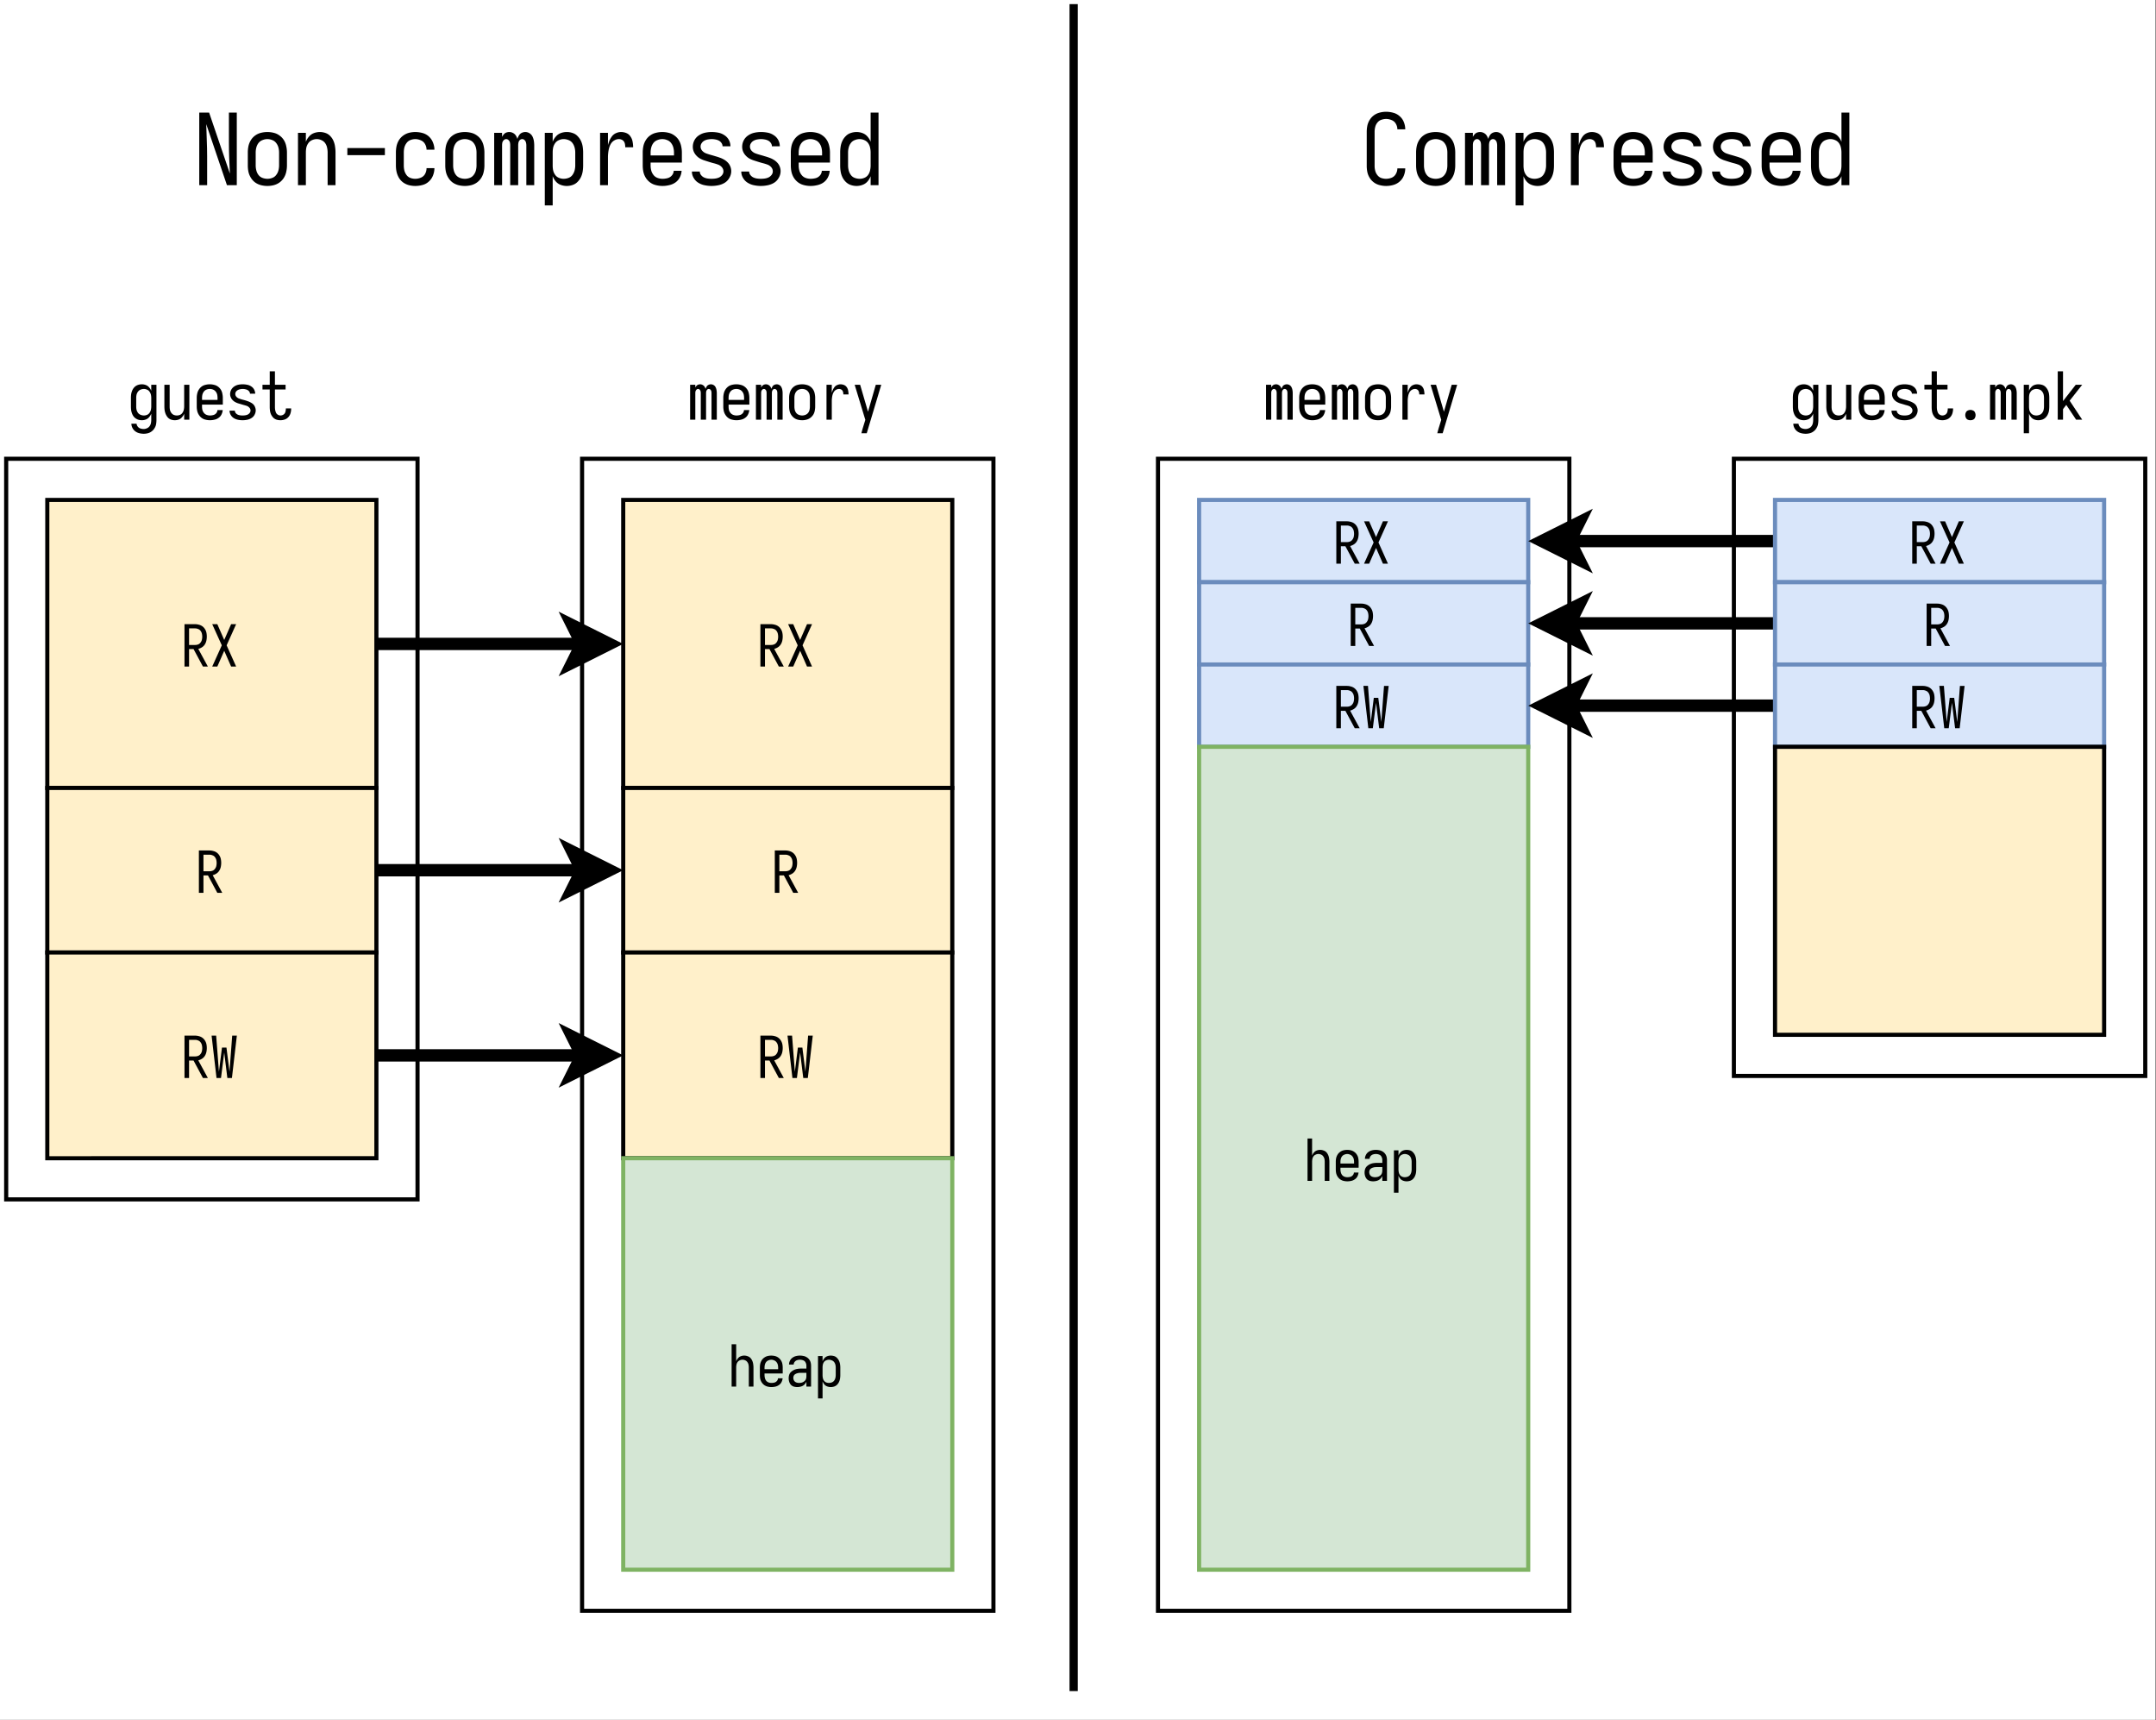
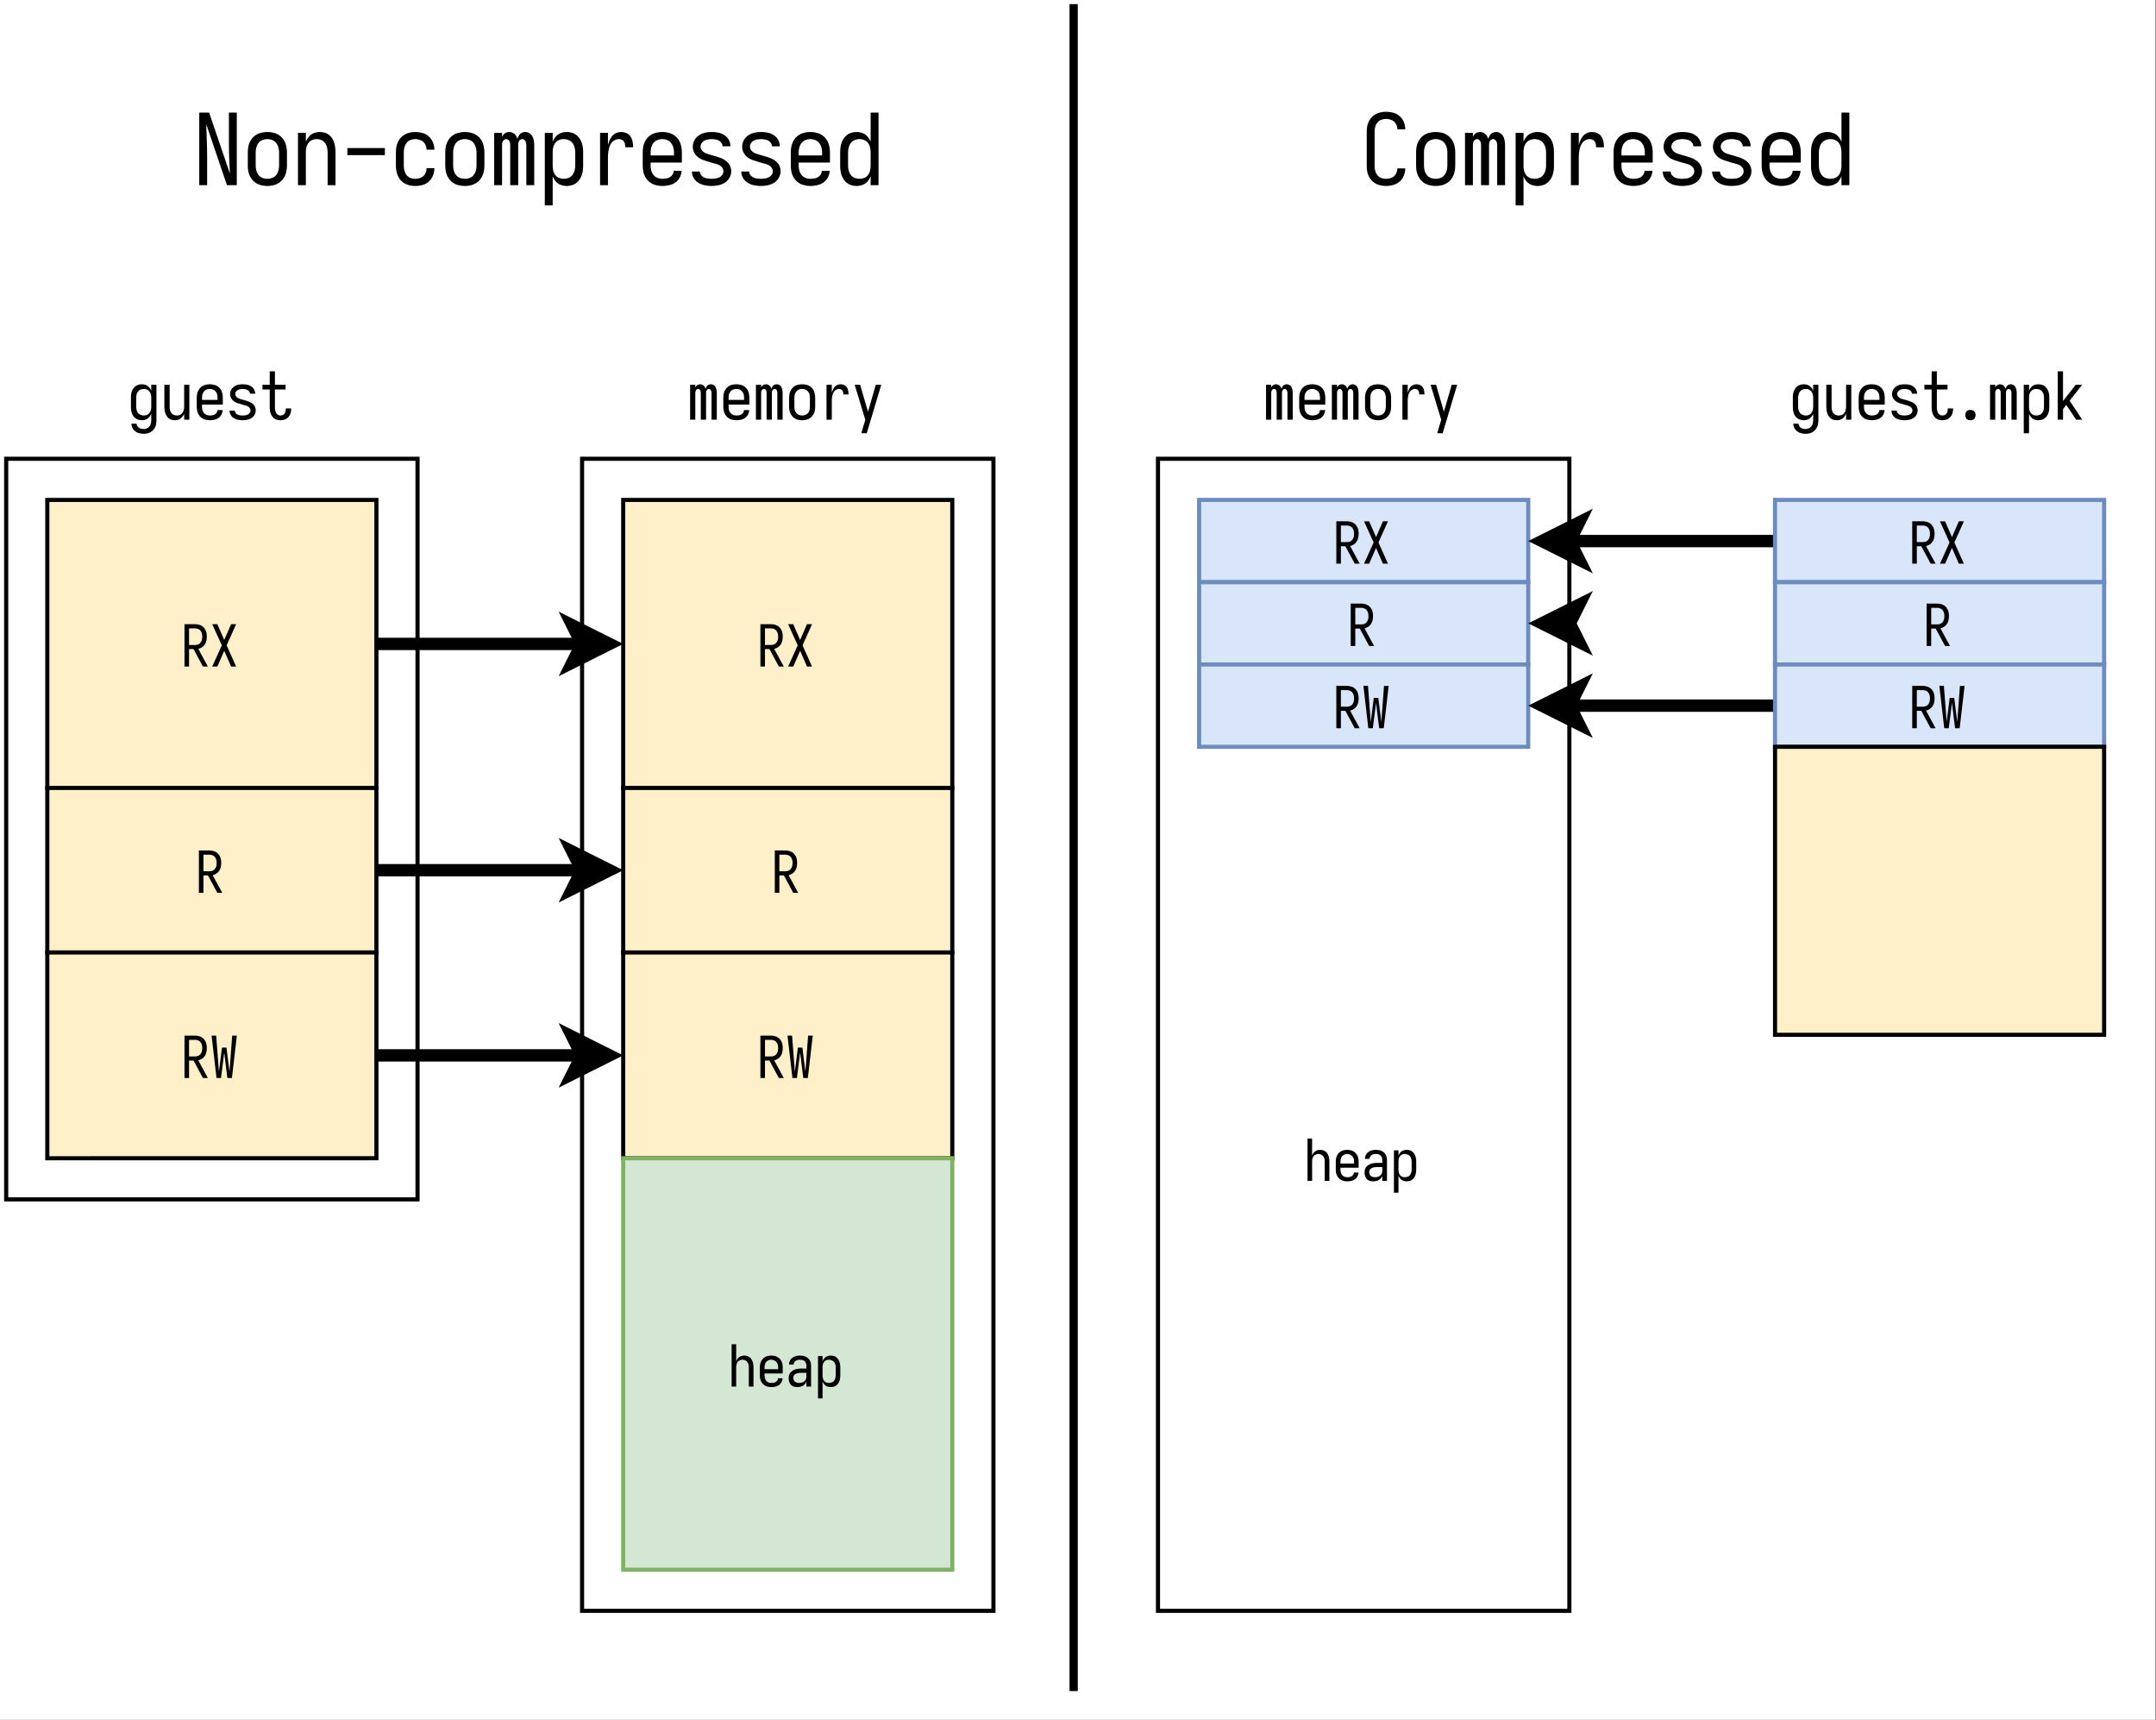
<svg xmlns="http://www.w3.org/2000/svg" xmlns:xlink="http://www.w3.org/1999/xlink" width="501.44" height="400" viewBox="0 0 376.08 300" version="1.2">
  <rect x="0" y="0" width="376.08" height="300" fill="#333333" stroke="none" />
  <defs>
    <symbol overflow="visible" id="b">
      <path d="M2.828 2.453c.25 0 .492-.031.735-.094a1.79 1.79 0 00.656-.328c.207-.156.375-.344.5-.562.133-.211.222-.438.265-.688.04-.242.063-.48.063-.719v-6.156H4.14v1.047a1.908 1.908 0 00-.375-.594 1.37 1.37 0 00-.579-.406 1.949 1.949 0 00-.687-.125c-.23 0-.453.04-.672.11a1.638 1.638 0 00-.594.359 1.893 1.893 0 00-.39.562C.75-4.93.68-4.71.64-4.484c-.032.23-.047.46-.047.687v1.5c0 .23.015.461.047.688.039.23.109.453.203.671.094.211.222.399.39.563.176.156.375.277.594.36.219.07.442.109.672.109.238 0 .469-.043.688-.125.226-.082.421-.219.578-.406.164-.188.289-.391.375-.61v1.11c0 .187-.024.374-.063.562a1.282 1.282 0 01-.25.531 1.02 1.02 0 01-.453.344c-.18.082-.36.125-.547.125-.2 0-.39-.031-.578-.094a.902.902 0 01-.453-.312.977.977 0 01-.219-.516H.672a1.72 1.72 0 00.687 1.328c.207.156.442.266.704.328.257.063.515.094.765.094zM2.86-.734c-.187 0-.375-.036-.562-.11a1.08 1.08 0 01-.469-.344 1.653 1.653 0 01-.25-.53 2.698 2.698 0 01-.062-.579v-1.5c0-.195.02-.39.062-.578.05-.188.133-.36.25-.516.125-.164.281-.285.469-.359.187-.07.375-.11.562-.11.188 0 .368.044.547.126a.902.902 0 01.438.359c.113.156.191.328.234.516.04.187.063.375.063.562v1.5c0 .188-.024.375-.063.563a1.537 1.537 0 01-.234.53.997.997 0 01-.438.36c-.18.074-.36.11-.547.11zm0 0" />
    </symbol>
    <symbol overflow="visible" id="c">
      <path d="M2.516.094c.238 0 .468-.043.687-.125.219-.082.406-.219.563-.406.164-.188.289-.391.375-.61V0h.906v-6.094H4.14v3.797c0 .188-.024.375-.063.563a1.537 1.537 0 01-.234.53 1.022 1.022 0 01-.422.36c-.18.074-.36.11-.547.11-.2 0-.387-.036-.563-.11a1.13 1.13 0 01-.421-.36 1.403 1.403 0 01-.235-.53 3.416 3.416 0 01-.047-.563v-3.797H.688v3.797c0 .219.015.445.046.672.04.23.102.45.188.656.094.211.21.403.36.578.155.168.343.293.562.375.218.07.441.11.672.11zm0 0" />
    </symbol>
    <symbol overflow="visible" id="d">
      <path d="M2.89.094c.258 0 .52-.032.782-.094.258-.05.5-.156.719-.313a1.51 1.51 0 00.515-.593c.125-.25.196-.504.219-.766h-.922a.896.896 0 01-.219.547.984.984 0 01-.5.313c-.199.054-.398.078-.593.078-.2 0-.391-.036-.579-.11a1.08 1.08 0 01-.468-.344 1.412 1.412 0 01-.266-.515 2.762 2.762 0 01-.062-.594v-.328H5.14v-1.172c0-.25-.028-.492-.079-.734a1.913 1.913 0 00-.781-1.25 1.77 1.77 0 00-.672-.297 2.912 2.912 0 00-.734-.094c-.262 0-.516.031-.766.094-.242.055-.46.152-.656.297-.2.148-.367.328-.5.547-.137.218-.23.453-.281.703a3.303 3.303 0 00-.078.734v1.5c0 .25.023.5.078.75.05.242.144.469.281.688.133.218.305.406.516.562.207.149.43.246.672.297.25.063.5.094.75.094zM1.517-3.453v-.344c0-.195.02-.39.062-.578.05-.188.133-.36.25-.516.125-.164.281-.285.469-.359a1.534 1.534 0 011.14 0c.188.074.344.195.47.36.124.156.206.327.25.515.038.188.062.383.062.578v.344zm0 0" />
    </symbol>
    <symbol overflow="visible" id="e">
      <path d="M2.844.094c.27 0 .535-.028.797-.078.27-.051.52-.149.75-.297a1.44 1.44 0 00.546-.578c.133-.25.204-.504.204-.766 0-.188-.04-.367-.11-.547a1.366 1.366 0 00-.281-.469 1.647 1.647 0 00-.438-.328 2.785 2.785 0 00-.5-.234 9.966 9.966 0 00-.515-.172c-.18-.05-.356-.098-.531-.14-.18-.051-.356-.11-.532-.172A1.103 1.103 0 011.766-4a.72.72 0 01-.063-.89.93.93 0 01.328-.282c.133-.07.27-.117.406-.14.145-.032.29-.047.438-.047.145 0 .285.015.422.046.133.024.265.063.39.125A.888.888 0 014-4.921c.094.117.14.246.14.39h.907c0-.257-.063-.503-.188-.734a1.475 1.475 0 00-.515-.546 1.825 1.825 0 00-.703-.282 3.857 3.857 0 00-1.547 0c-.25.055-.492.157-.719.313a1.616 1.616 0 00-.703 1.328c0 .18.035.355.11.531.07.18.171.336.296.469.125.137.266.25.422.344.164.093.332.171.5.234.176.055.352.105.531.156.176.055.348.106.516.156.176.043.351.094.531.157.176.062.328.168.453.312a.686.686 0 01.063.906.986.986 0 01-.36.297 1.487 1.487 0 01-.437.125 2.88 2.88 0 01-.453.032c-.149 0-.293-.008-.438-.032a1.423 1.423 0 01-.422-.125.884.884 0 01-.343-.28.658.658 0 01-.141-.407H.578c0 .262.067.512.203.75.133.23.317.418.547.562.227.137.473.23.734.282.258.05.52.078.782.078zm0 0" />
    </symbol>
    <symbol overflow="visible" id="f">
      <path d="M3.719.094c.25 0 .492-.043.734-.125.25-.082.461-.223.64-.422.177-.195.302-.422.376-.672.07-.25.11-.5.11-.75v-.094h-.923v.047c0 .149-.015.293-.047.438a1.015 1.015 0 01-.156.39.839.839 0 01-.328.266.976.976 0 01-.406.094.845.845 0 01-.469-.141.847.847 0 01-.328-.375 3.05 3.05 0 01-.14-.484 3.544 3.544 0 01-.032-.5v-3.032h1.86v-.828H2.75v-2.343h-.906v2.343H.578v.828h1.266v3.032c0 .23.015.46.047.687.03.219.093.434.187.64.102.212.235.4.39.563A1.5 1.5 0 003.048 0c.219.063.441.094.672.094zm0 0" />
    </symbol>
    <symbol overflow="visible" id="g">
      <path d="M2.875.094c.156 0 .305-.032.453-.094a.613.613 0 00.328-.328c.07-.156.11-.313.11-.469 0-.164-.04-.32-.11-.469a.566.566 0 00-.328-.328 1.045 1.045 0 00-.453-.11c-.168 0-.324.04-.469.11a.613.613 0 00-.328.328c-.074.149-.11.305-.11.47 0 .155.036.312.11.468A.67.67 0 002.406 0c.145.063.301.094.469.094zm0 0" />
    </symbol>
    <symbol overflow="visible" id="h">
      <path d="M.547 0h.906v-4.625c0-.102.008-.207.031-.313a.654.654 0 01.172-.296.39.39 0 01.282-.125c.113 0 .207.043.28.125a.593.593 0 01.157.296c.02.106.031.211.031.313V0h.922v-4.625c0-.102.008-.207.031-.313a.749.749 0 01.157-.296.39.39 0 01.28-.125c.114 0 .212.043.298.125a.593.593 0 01.156.296c.02.106.031.211.031.313V0h.922v-4.625c0-.176-.016-.348-.047-.516A1.493 1.493 0 005-5.64a.856.856 0 00-.344-.39.887.887 0 00-.484-.14.931.931 0 00-.438.109.658.658 0 00-.312.296 2.558 2.558 0 00-.188.391 1.04 1.04 0 00-.187-.406.813.813 0 00-.328-.282.848.848 0 00-.422-.109c-.117 0-.23.024-.344.063a.71.71 0 00-.297.203.979.979 0 00-.203.297v-.485H.547zm0 0" />
    </symbol>
    <symbol overflow="visible" id="i">
      <path d="M.688 2.36h.921v-3.407c.082.219.204.422.36.61.156.187.343.324.562.406.227.082.461.125.703.125.227 0 .457-.04.688-.11A1.56 1.56 0 004.5-.375c.164-.164.297-.352.39-.563.102-.218.173-.44.204-.671a5.04 5.04 0 00.047-.688v-1.5c0-.226-.016-.457-.047-.687a2.205 2.205 0 00-.203-.657 1.968 1.968 0 00-.391-.562 1.383 1.383 0 00-.578-.36 2.36 2.36 0 00-.688-.109c-.242 0-.476.043-.703.125a1.372 1.372 0 00-.562.406c-.157.18-.278.375-.36.594v-1.047H.688zM2.874-.735c-.188 0-.371-.036-.547-.11a1.093 1.093 0 01-.437-.36 1.403 1.403 0 01-.235-.53 3.416 3.416 0 01-.047-.563v-1.5c0-.187.016-.375.047-.562.04-.188.117-.36.235-.516a.979.979 0 01.437-.36c.176-.081.36-.124.547-.124.195 0 .39.039.578.109a.999.999 0 01.453.36c.125.156.207.327.25.515.04.188.063.383.063.578v1.5c0 .188-.024.383-.063.578a1.38 1.38 0 01-.25.532.993.993 0 01-.453.343c-.187.074-.383.11-.578.11zm0 0" />
    </symbol>
    <symbol overflow="visible" id="j">
      <path d="M.875 0h.922v-1.844l.562-.734.297.437L4.078 0h1.063L2.953-3.313l2.188-2.78H4.016L1.796-3.25v-5.188H.876zm0 0" />
    </symbol>
    <symbol overflow="visible" id="k">
      <path d="M2.875.094c.25 0 .492-.032.734-.094a1.86 1.86 0 00.672-.313 2.14 2.14 0 00.516-.546 1.98 1.98 0 00.266-.688c.05-.25.078-.5.078-.75v-1.5c0-.25-.028-.492-.079-.734a1.913 1.913 0 00-.781-1.25 1.77 1.77 0 00-.672-.297 2.912 2.912 0 00-.734-.094c-.262 0-.516.031-.766.094-.242.055-.46.152-.656.297-.2.148-.367.328-.5.547-.137.218-.23.453-.281.703a3.303 3.303 0 00-.078.734v1.5c0 .25.023.5.078.75a2.097 2.097 0 00.781 1.234c.195.149.414.25.656.313.25.063.504.094.766.094zm0-.828c-.2 0-.39-.036-.578-.11a1.08 1.08 0 01-.469-.344 1.48 1.48 0 01-.25-.53 2.698 2.698 0 01-.062-.579v-1.5c0-.195.02-.39.062-.578.05-.188.133-.36.25-.516.125-.164.281-.285.469-.359a1.534 1.534 0 011.14 0c.188.074.344.195.47.36.124.156.206.327.25.515.038.188.062.383.062.578v1.5c0 .188-.024.383-.063.578a1.26 1.26 0 01-.25.532 1.08 1.08 0 01-.469.343c-.18.074-.367.11-.562.11zm0 0" />
    </symbol>
    <symbol overflow="visible" id="l">
      <path d="M1.375 0h.922v-3.234c0-.176.008-.352.031-.532.02-.187.05-.367.094-.546.05-.188.125-.36.219-.516a1.113 1.113 0 01.937-.531.75.75 0 01.328.078.54.54 0 01.25.218c.063.094.102.2.125.313.02.117.032.23.032.344h.906c0-.219-.024-.43-.063-.64a1.357 1.357 0 00-.234-.595 1.008 1.008 0 00-.484-.406 1.623 1.623 0 00-.625-.125c-.188 0-.376.043-.563.125a1.112 1.112 0 00-.469.344 2.255 2.255 0 00-.297.5c-.086.18-.148.36-.187.547v-1.438h-.922zm0 0" />
    </symbol>
    <symbol overflow="visible" id="m">
      <path d="M1.719 2.36h.937l2.531-8.454h-.953L2.875-1.39 1.5-6.094H.547L2.407.031l-.266.86c-.075.238-.149.476-.22.718-.073.25-.14.5-.202.75zm0 0" />
    </symbol>
    <symbol overflow="visible" id="n">
      <path d="M.61 0h.796v-3.047h.782L3.827 0h.86L3.016-3.078c.226-.063.441-.156.64-.281.207-.133.375-.301.5-.5.125-.196.211-.41.266-.641a3.432 3.432 0 00.016-1.39 1.826 1.826 0 00-.25-.626 1.677 1.677 0 00-1.063-.78 2.379 2.379 0 00-.656-.095H.609zm1.859-3.766H1.406v-2.89H2.47c.176 0 .347.039.515.11a.873.873 0 01.422.312c.114.148.192.308.235.484.039.18.062.355.062.531 0 .188-.023.371-.062.547-.043.18-.121.34-.235.484a.928.928 0 01-.422.329c-.168.062-.34.093-.515.093zm0 0" />
    </symbol>
    <symbol overflow="visible" id="o">
      <path d="M.422 0h.89l1.204-2.75L3.719 0h.875L2.937-3.703l1.657-3.688h-.875L2.516-4.64 1.312-7.39h-.89l1.672 3.688zm0 0" />
    </symbol>
    <symbol overflow="visible" id="p">
      <path d="M1.172 0h.781l.563-4.438L3.062 0h.797l.86-7.39h-.813l-.469 6.296-.53-4.218h-.782l-.531 4.218-.485-6.297H.313zm0 0" />
    </symbol>
    <symbol overflow="visible" id="q">
      <path d="M.61 0h.796v-3.313c0-.164.016-.332.047-.5.031-.164.094-.316.188-.453a.868.868 0 01.39-.312 1.086 1.086 0 01.953 0 .79.79 0 01.375.312c.102.137.172.29.204.454.03.167.046.335.046.5V0h.813v-3.313c0-.195-.016-.394-.047-.593a2.05 2.05 0 00-.156-.578 1.66 1.66 0 00-.313-.5 1.17 1.17 0 00-.5-.313 1.65 1.65 0 00-1.187 0c-.2.074-.367.195-.5.36a1.658 1.658 0 00-.313.53V-7.39H.61zm0 0" />
    </symbol>
    <symbol overflow="visible" id="r">
      <path d="M2.531.078A3.2 3.2 0 003.22 0c.226-.05.437-.145.625-.281.195-.133.347-.305.453-.516a1.92 1.92 0 00.187-.656h-.812a.704.704 0 01-.188.469.887.887 0 01-.437.28 2.07 2.07 0 01-.516.063c-.18 0-.351-.03-.515-.093a1.005 1.005 0 01-.407-.297c-.105-.145-.18-.301-.218-.469a2.027 2.027 0 01-.063-.516v-.28H4.5v-1.017c0-.218-.023-.437-.063-.656a1.664 1.664 0 00-.25-.61 1.62 1.62 0 00-.437-.468 1.664 1.664 0 00-.594-.281 2.713 2.713 0 00-1.297 0 1.633 1.633 0 00-.593.281 1.52 1.52 0 00-.438.469c-.117.187-.2.39-.25.61a3.394 3.394 0 00-.062.655v1.297c0 .23.02.454.062.672.05.211.133.407.25.594.125.188.274.352.453.484.188.125.383.215.594.266.219.05.438.078.656.078zm-1.203-3.11v-.28c0-.176.02-.348.063-.516a1.19 1.19 0 01.218-.453.897.897 0 01.407-.297c.164-.07.332-.11.5-.11.164 0 .328.04.484.11.164.062.3.164.406.297.114.136.192.289.235.453.039.168.062.34.062.515v.282zm0 0" />
    </symbol>
    <symbol overflow="visible" id="s">
      <path d="M2.016.078c.218 0 .437-.031.656-.094.219-.062.406-.164.562-.312.164-.156.29-.332.375-.531V0h.813v-3.64a2.27 2.27 0 00-.078-.594 1.474 1.474 0 00-.266-.516 1.397 1.397 0 00-.453-.39 1.518 1.518 0 00-.547-.204 2.848 2.848 0 00-1.265.016c-.231.055-.446.152-.641.297a1.355 1.355 0 00-.438.531c-.105.21-.156.43-.156.656h.813a.74.74 0 01.171-.469.865.865 0 01.422-.296 1.598 1.598 0 011.078.031c.188.074.32.2.407.375.094.18.14.367.14.562v.5h-.906c-.21 0-.418.016-.625.047a2.166 2.166 0 00-1.125.516 1.179 1.179 0 00-.344.516 2.024 2.024 0 000 1.218c.063.2.16.375.297.531.145.149.317.25.516.313.195.05.394.078.594.078zm.312-.719a1.4 1.4 0 01-.5-.093.769.769 0 01-.375-.313.984.984 0 01-.125-.484c0-.125.024-.242.078-.36a.575.575 0 01.235-.265c.101-.07.21-.125.328-.156.125-.04.242-.067.36-.079.124-.007.25-.015.374-.015h.906v.594c0 .167-.027.328-.078.484a.828.828 0 01-.281.39 1.244 1.244 0 01-.438.235c-.156.043-.32.062-.484.062zm0 0" />
    </symbol>
    <symbol overflow="visible" id="t">
      <path d="M.61 2.063h.796V-.922c.07.2.176.383.313.547.133.156.3.273.5.344.195.07.398.11.61.11.206 0 .41-.032.608-.095.196-.07.364-.175.5-.312.145-.145.258-.313.344-.5a2.34 2.34 0 00.172-.578c.031-.196.047-.399.047-.61v-1.296c0-.196-.016-.395-.047-.594a2.157 2.157 0 00-.172-.578 1.756 1.756 0 00-.343-.5 1.1 1.1 0 00-.5-.329 2.024 2.024 0 00-.61-.093c-.21 0-.414.039-.61.11-.198.073-.366.194-.5.359a1.658 1.658 0 00-.312.53v-.921H.61zM2.515-.642c-.168 0-.329-.03-.485-.093a.986.986 0 01-.39-.313 1.286 1.286 0 01-.188-.469 2.677 2.677 0 01-.047-.5v-1.296c0-.165.016-.333.047-.5.031-.165.094-.317.188-.454a.868.868 0 01.39-.312c.156-.07.317-.11.485-.11.164 0 .332.04.5.11.164.062.3.164.406.297.101.136.176.289.219.453.039.168.062.34.062.515v1.297c0 .168-.023.34-.062.516a1.427 1.427 0 01-.22.469.91.91 0 01-.405.297 1.432 1.432 0 01-.5.093zm0 0" />
    </symbol>
    <symbol overflow="visible" id="u">
      <path d="M1.031 0h1.375v-5.063c0-.925-.023-1.851-.062-2.78l-.094-2.798L5.86 0h1.718v-12.656H6.203v5.062c0 .93.016 1.86.047 2.797.04.93.082 1.856.125 2.781L2.75-12.656H1.031zm0 0" />
    </symbol>
    <symbol overflow="visible" id="v">
      <path d="M4.313.14c.375 0 .742-.046 1.109-.14.363-.094.695-.25 1-.469.312-.226.566-.504.766-.828.195-.32.332-.664.406-1.031.082-.363.125-.735.125-1.11v-2.25c0-.375-.043-.742-.125-1.109a3.227 3.227 0 00-.407-1.047 2.76 2.76 0 00-.765-.812 2.7 2.7 0 00-1-.469 4.484 4.484 0 00-2.234 0 2.798 2.798 0 00-1.016.469 2.759 2.759 0 00-.75.812c-.2.324-.34.672-.422 1.047-.074.367-.11.734-.11 1.11v2.25c0 .374.036.746.11 1.109.082.367.223.71.422 1.031.195.324.445.602.75.828.312.219.648.375 1.015.469.364.094.739.14 1.126.14zm0-1.25c-.293 0-.579-.05-.86-.156a1.533 1.533 0 01-.703-.515 2.138 2.138 0 01-.375-.797 3.457 3.457 0 01-.11-.86v-2.25c0-.289.036-.578.11-.859.07-.289.195-.555.375-.797a1.59 1.59 0 01.703-.515 2.187 2.187 0 011.703 0c.282.105.508.277.688.515.187.242.316.508.39.797.07.281.11.57.11.86v2.25c0 .28-.04.57-.11.859a2.11 2.11 0 01-.39.797c-.18.242-.407.414-.688.515a2.323 2.323 0 01-.843.157zm0 0" />
    </symbol>
    <symbol overflow="visible" id="w">
      <path d="M1.031 0h1.375v-5.688c0-.28.024-.562.078-.843.063-.282.176-.54.344-.782.164-.238.379-.414.64-.53.27-.126.552-.188.845-.188.28 0 .55.062.812.187.27.117.488.293.656.532.164.242.274.5.328.78.063.282.094.563.094.845V0h1.375v-5.688c0-.343-.027-.68-.078-1.015a3.67 3.67 0 00-.266-.984 2.635 2.635 0 00-.546-.844 2.01 2.01 0 00-.844-.563 3.007 3.007 0 00-1-.172 3 3 0 00-1.032.188 2.046 2.046 0 00-.859.61 2.884 2.884 0 00-.547.905v-1.562H1.031zm0 0" />
    </symbol>
    <symbol overflow="visible" id="x">
      <path d="M1.031-5.234h6.547V-6.47H1.031zm0 0" />
    </symbol>
    <symbol overflow="visible" id="y">
      <path d="M4.266.14A4.82 4.82 0 005.53-.03a2.558 2.558 0 001.11-.61c.32-.289.562-.64.718-1.046.164-.415.25-.844.25-1.282H6.234c0 .356-.086.688-.25 1a1.45 1.45 0 01-.734.657 2.51 2.51 0 01-.984.203c-.293 0-.579-.051-.86-.157a1.43 1.43 0 01-.672-.515 2.323 2.323 0 01-.375-.797 4.076 4.076 0 01-.093-.86v-2.25c0-.28.03-.562.093-.843.07-.29.196-.555.375-.797.176-.25.399-.426.672-.531a2.28 2.28 0 01.86-.172c.332 0 .66.074.984.219.32.136.566.359.734.671.164.305.25.621.25.954H7.61c0-.415-.086-.829-.25-1.235a2.73 2.73 0 00-.718-1.062 2.64 2.64 0 00-1.11-.61 4.82 4.82 0 00-1.265-.172 4.43 4.43 0 00-1.11.141 3.002 3.002 0 00-1 .484 2.759 2.759 0 00-.75.813A3.405 3.405 0 001-6.797c-.074.367-.11.734-.11 1.11v2.25c0 .367.036.73.11 1.093.082.367.219.715.406 1.047.196.324.446.602.75.828.313.219.645.375 1 .469.364.094.735.14 1.11.14zm0 0" />
    </symbol>
    <symbol overflow="visible" id="z">
      <path d="M.813 0h1.375v-6.938c0-.164.015-.328.046-.484a.908.908 0 01.25-.422.583.583 0 01.422-.187c.164 0 .305.062.422.187a.817.817 0 01.235.422c.03.156.046.32.046.484V0H5v-6.938c0-.164.016-.328.047-.484a.847.847 0 01.219-.422.598.598 0 01.437-.187c.164 0 .305.062.422.187a.817.817 0 01.234.422c.04.156.063.32.063.484V0h1.375v-6.938c0-.257-.024-.519-.063-.78a2.88 2.88 0 00-.234-.75 1.44 1.44 0 00-.516-.579 1.365 1.365 0 00-.734-.219c-.23 0-.45.055-.656.157-.2.105-.356.257-.469.453a2.447 2.447 0 00-.266.594 2.163 2.163 0 00-.28-.61 1.293 1.293 0 00-.5-.437 1.398 1.398 0 00-.641-.157c-.168 0-.34.032-.516.094a1.067 1.067 0 00-.438.313 2.334 2.334 0 00-.296.437v-.703H.812zm0 0" />
    </symbol>
    <symbol overflow="visible" id="A">
      <path d="M1.031 3.531h1.375v-5.094a3 3 0 00.547.922c.238.274.524.47.86.594a3.037 3.037 0 002.062.016c.344-.114.633-.297.875-.547.25-.25.445-.531.594-.844.144-.312.242-.64.297-.984a7.05 7.05 0 00.078-1.031v-2.25A7.05 7.05 0 007.64-6.72a3.725 3.725 0 00-.297-.984 3.003 3.003 0 00-.594-.844 1.973 1.973 0 00-.875-.547 3.037 3.037 0 00-2.063.016 2.046 2.046 0 00-.859.61 2.884 2.884 0 00-.547.905v-1.562H1.031zm3.297-4.64a2.09 2.09 0 01-.844-.172 1.438 1.438 0 01-.656-.532 2.154 2.154 0 01-.344-.78 4.405 4.405 0 01-.078-.845v-2.25c0-.28.024-.562.078-.843.063-.282.176-.54.344-.782.164-.238.383-.414.656-.53.27-.126.551-.188.844-.188.281 0 .563.058.844.172.281.105.508.277.687.515.176.242.301.508.375.797.07.281.11.57.11.86v2.25c0 .28-.04.57-.11.859-.074.281-.199.547-.375.797-.18.242-.406.414-.687.515a2.386 2.386 0 01-.844.157zm0 0" />
    </symbol>
    <symbol overflow="visible" id="B">
      <path d="M2.063 0h1.374v-4.844c0-.27.016-.539.047-.812.032-.282.082-.555.157-.828.07-.27.18-.524.328-.766.156-.238.351-.426.594-.563a1.57 1.57 0 01.796-.218c.164 0 .329.039.485.11a.894.894 0 01.39.327c.094.149.149.305.172.469.032.168.047.34.047.516h1.375c0-.32-.031-.645-.094-.97a2.211 2.211 0 00-.359-.89 1.536 1.536 0 00-.719-.61 2.449 2.449 0 00-.937-.187c-.293 0-.578.063-.86.188-.273.117-.5.289-.687.515-.18.231-.328.481-.453.75-.117.274-.211.555-.281.844v-2.156H2.062zm0 0" />
    </symbol>
    <symbol overflow="visible" id="C">
      <path d="M4.344.14C4.727.14 5.114.095 5.5 0a2.989 2.989 0 001.094-.469c.332-.238.586-.535.765-.89.188-.364.29-.743.313-1.141H6.297a1.281 1.281 0 01-.328.813c-.2.23-.45.386-.75.468-.293.074-.586.11-.875.11a2.46 2.46 0 01-.875-.157 1.533 1.533 0 01-.703-.515c-.188-.239-.32-.5-.391-.782a3.51 3.51 0 01-.11-.874v-.5H7.72v-1.75c0-.375-.043-.743-.125-1.11a3.227 3.227 0 00-.407-1.047 2.76 2.76 0 00-.765-.812 2.7 2.7 0 00-1-.469 4.484 4.484 0 00-2.234 0 2.798 2.798 0 00-1.016.469 2.759 2.759 0 00-.75.812c-.2.324-.34.672-.422 1.047-.074.367-.11.734-.11 1.11v2.25c0 .374.036.746.11 1.109.082.367.223.715.422 1.047.207.324.469.601.781.828A2.83 2.83 0 003.22 0c.363.094.738.14 1.125.14zM2.266-5.186v-.5c0-.29.035-.579.109-.86.07-.289.195-.555.375-.797a1.59 1.59 0 01.703-.515 2.187 2.187 0 011.703 0c.282.105.508.277.688.515.187.242.316.508.39.797.07.281.11.57.11.86v.5zm0 0" />
    </symbol>
    <symbol overflow="visible" id="D">
      <path d="M4.266.14c.406 0 .804-.042 1.203-.124a3.428 3.428 0 001.125-.438c.343-.219.613-.508.812-.875a2.27 2.27 0 00.313-1.14c0-.282-.055-.551-.157-.813a2.074 2.074 0 00-.453-.703 2.857 2.857 0 00-.64-.5 3.807 3.807 0 00-.75-.344 9.138 9.138 0 00-.782-.25c-.261-.082-.527-.16-.796-.234a9.543 9.543 0 01-.782-.25 1.707 1.707 0 01-.687-.453 1.08 1.08 0 01-.297-.75c0-.22.063-.414.188-.594.124-.188.285-.332.484-.438.195-.101.398-.171.61-.203.218-.039.437-.062.655-.062.208 0 .415.023.625.062.208.032.407.094.594.188.188.093.344.23.469.406.133.18.203.375.203.594h1.375c0-.395-.094-.766-.281-1.11a2.238 2.238 0 00-.781-.828 2.851 2.851 0 00-1.063-.437 6.2 6.2 0 00-1.14-.11c-.399 0-.79.043-1.172.125a3.084 3.084 0 00-1.079.47 2.255 2.255 0 00-.78.874c-.18.356-.266.727-.266 1.11 0 .28.05.554.156.812.101.25.25.48.437.688a2.7 2.7 0 00.641.53c.25.137.5.247.75.329.258.086.52.168.781.25.27.086.535.164.797.234.258.063.52.14.781.235.27.086.504.234.704.453.195.219.296.469.296.75 0 .23-.074.437-.218.625a1.543 1.543 0 01-.532.437c-.21.094-.43.157-.656.188-.23.031-.46.047-.687.047-.22 0-.438-.016-.657-.047a2.359 2.359 0 01-.64-.188 1.4 1.4 0 01-.516-.422.958.958 0 01-.219-.609H.86c0 .398.102.773.313 1.125.207.355.484.637.828.844.344.21.707.351 1.094.422.394.082.785.125 1.172.125zm0 0" />
    </symbol>
    <symbol overflow="visible" id="E">
      <path d="M3.75.14c.352 0 .695-.062 1.031-.187.344-.125.633-.32.875-.594a3.08 3.08 0 00.547-.921V0h1.375v-12.656H6.203v5.094a2.958 2.958 0 00-.547-.907 2.07 2.07 0 00-.875-.61 2.935 2.935 0 00-1.031-.187c-.344 0-.684.059-1.016.172-.336.106-.625.29-.875.547-.25.25-.449.531-.593.844-.149.312-.246.64-.297.984A6.548 6.548 0 00.89-5.687v2.25c0 .343.023.687.078 1.03.05.345.148.673.297.985.144.313.343.594.593.844.25.25.54.433.875.547.332.113.672.172 1.016.172zm.531-1.25c-.281 0-.562-.05-.843-.156a1.433 1.433 0 01-.688-.515 2.323 2.323 0 01-.375-.797 3.457 3.457 0 01-.11-.86v-2.25c0-.289.036-.578.11-.859.07-.289.195-.555.375-.797.176-.238.406-.41.688-.515.28-.114.562-.172.843-.172.29 0 .57.062.844.187.27.117.488.293.656.532.164.242.274.5.328.78.063.282.094.563.094.845v2.25c0 .28-.031.562-.094.843a2.06 2.06 0 01-.328.781 1.479 1.479 0 01-.656.532 2.117 2.117 0 01-.844.172zm0 0" />
    </symbol>
    <symbol overflow="visible" id="F">
      <path d="M4.266.14a4.64 4.64 0 001.25-.171 2.806 2.806 0 001.109-.594c.332-.29.578-.633.734-1.031.164-.407.25-.82.25-1.25v-.016H6.234c0 .344-.09.668-.265.969a1.45 1.45 0 01-.735.656 2.59 2.59 0 01-1.812.047 1.476 1.476 0 01-.672-.5 1.995 1.995 0 01-.375-.75 3.345 3.345 0 01-.11-.86v-5.937c0-.289.036-.578.11-.86.07-.28.195-.53.375-.75.176-.226.398-.39.672-.484.281-.101.562-.156.844-.156.332 0 .656.07.968.203.32.125.567.34.735.64.176.306.265.622.265.954v.016H7.61v-.016A3.32 3.32 0 007.36-11a2.517 2.517 0 00-.734-1.031 2.622 2.622 0 00-1.11-.594 4.64 4.64 0 00-1.25-.172c-.367 0-.73.047-1.093.14a2.922 2.922 0 00-1 .454 2.8 2.8 0 00-.75.797c-.2.312-.34.652-.422 1.015-.074.368-.11.73-.11 1.094v5.938c0 .367.036.73.11 1.093.082.368.223.704.422 1.016a2.8 2.8 0 00.75.797 2.85 2.85 0 001 .453c.363.094.726.14 1.094.14zm0 0" />
    </symbol>
    <clipPath id="a">
      <path d="M0 0h376v299.938H0zm0 0" />
    </clipPath>
  </defs>
  <g clip-path="url(#a)">
    <path d="M0 0h376v299.938H0zm0 0" fill="#fff" />
  </g>
  <path d="M1.078 80.008h71.754v129.16H1.078zm0 0" fill="#fff" stroke="#000" stroke-width=".718" />
  <use xlink:href="#b" x="22.244" y="73.192" width="100%" height="100%" />
  <use xlink:href="#c" x="27.985" y="73.192" width="100%" height="100%" />
  <use xlink:href="#d" x="33.726" y="73.192" width="100%" height="100%" />
  <use xlink:href="#e" x="39.466" y="73.192" width="100%" height="100%" />
  <use xlink:href="#f" x="45.207" y="73.192" width="100%" height="100%" />
  <use xlink:href="#b" x="312.14" y="73.192" width="100%" height="100%" />
  <use xlink:href="#c" x="317.881" y="73.192" width="100%" height="100%" />
  <use xlink:href="#d" x="323.622" y="73.192" width="100%" height="100%" />
  <use xlink:href="#e" x="329.362" y="73.192" width="100%" height="100%" />
  <use xlink:href="#f" x="335.103" y="73.192" width="100%" height="100%" />
  <use xlink:href="#g" x="340.843" y="73.192" width="100%" height="100%" />
  <use xlink:href="#h" x="346.584" y="73.192" width="100%" height="100%" />
  <use xlink:href="#i" x="352.324" y="73.192" width="100%" height="100%" />
  <use xlink:href="#j" x="358.065" y="73.192" width="100%" height="100%" />
  <path d="M101.535 80.008h71.754v200.914h-71.754zm0 0" fill="#fff" stroke="#000" stroke-width=".718" />
  <use xlink:href="#h" x="119.833" y="73.192" width="100%" height="100%" />
  <use xlink:href="#d" x="125.574" y="73.192" width="100%" height="100%" />
  <use xlink:href="#h" x="131.314" y="73.192" width="100%" height="100%" />
  <use xlink:href="#k" x="137.055" y="73.192" width="100%" height="100%" />
  <use xlink:href="#l" x="142.795" y="73.192" width="100%" height="100%" />
  <use xlink:href="#m" x="148.536" y="73.192" width="100%" height="100%" />
  <path d="M201.992 80.008h71.758v200.914h-71.758zm0 0" fill="#fff" stroke="#000" stroke-width=".718" />
  <use xlink:href="#h" x="220.292" y="73.192" width="100%" height="100%" />
  <use xlink:href="#d" x="226.033" y="73.192" width="100%" height="100%" />
  <use xlink:href="#h" x="231.773" y="73.192" width="100%" height="100%" />
  <use xlink:href="#k" x="237.514" y="73.192" width="100%" height="100%" />
  <use xlink:href="#l" x="243.254" y="73.192" width="100%" height="100%" />
  <use xlink:href="#m" x="248.995" y="73.192" width="100%" height="100%" />
  <path d="M187.281 294.914V.719" fill="none" stroke="#000" stroke-width="1.435" stroke-miterlimit="10" />
  <path d="M65.656 112.297h35.805" fill="none" stroke="#000" stroke-width="2.153" stroke-miterlimit="10" />
  <path d="M106.305 112.297l-6.457 3.23 1.613-3.23-1.613-3.227zm0 0" stroke="#000" stroke-width="2.153" stroke-miterlimit="10" />
  <path d="M8.25 87.184h57.406v50.23H8.25zm0 0" fill="#fff0ca" stroke="#000" stroke-width=".718" />
  <use xlink:href="#n" x="31.573" y="116.245" width="100%" height="100%" />
  <use xlink:href="#o" x="36.596" y="116.245" width="100%" height="100%" />
  <path d="M65.656 151.762h35.805" fill="none" stroke="#000" stroke-width="2.153" stroke-miterlimit="10" />
  <path d="M106.305 151.762l-6.457 3.23 1.613-3.23-1.613-3.227zm0 0" stroke="#000" stroke-width="2.153" stroke-miterlimit="10" />
  <path d="M8.25 137.414h57.406v28.7H8.25zm0 0" fill="#fff0ca" stroke="#000" stroke-width=".718" />
  <use xlink:href="#n" x="34.084" y="155.711" width="100%" height="100%" />
  <path d="M65.656 184.055h35.805" fill="none" stroke="#000" stroke-width="2.153" stroke-miterlimit="10" />
  <path d="M106.305 184.055l-6.457 3.226 1.613-3.226-1.613-3.23zm0 0" stroke="#000" stroke-width="2.153" stroke-miterlimit="10" />
  <path d="M8.25 166.113h57.406v35.88H8.25zm0 0" fill="#fff0ca" stroke="#000" stroke-width=".718" />
  <use xlink:href="#n" x="31.573" y="188.002" width="100%" height="100%" />
  <use xlink:href="#p" x="36.596" y="188.002" width="100%" height="100%" />
  <path d="M108.71 87.184h57.403v50.23h-57.402zm0 0" fill="#fff0ca" stroke="#000" stroke-width=".718" />
  <use xlink:href="#n" x="132.032" y="116.245" width="100%" height="100%" />
  <use xlink:href="#o" x="137.055" y="116.245" width="100%" height="100%" />
  <path d="M108.71 137.414h57.403v28.7h-57.402zm0 0" fill="#fff0ca" stroke="#000" stroke-width=".718" />
  <use xlink:href="#n" x="134.543" y="155.711" width="100%" height="100%" />
  <path d="M108.71 166.113h57.403v35.88h-57.402zm0 0" fill="#fff0ca" stroke="#000" stroke-width=".718" />
  <use xlink:href="#n" x="132.032" y="188.002" width="100%" height="100%" />
  <use xlink:href="#p" x="137.055" y="188.002" width="100%" height="100%" />
-   <path d="M302.45 80.008h71.757V187.64h-71.758zm0 0" fill="#fff" stroke="#000" stroke-width=".718" />
  <path d="M209.168 87.184h57.406v14.351h-57.406zm0 0" fill="#d9e6fa" stroke="#6b8cbd" stroke-width=".718" />
  <g>
    <use xlink:href="#n" x="232.491" y="98.306" width="100%" height="100%" />
    <use xlink:href="#o" x="237.514" y="98.306" width="100%" height="100%" />
  </g>
  <path d="M209.168 101.535h57.406v14.352h-57.406zm0 0" fill="#d9e6fa" stroke="#6b8cbd" stroke-width=".718" />
  <g>
    <use xlink:href="#n" x="235.002" y="112.658" width="100%" height="100%" />
  </g>
  <path d="M209.168 115.887h57.406v14.351h-57.406zm0 0" fill="#d9e6fa" stroke="#6b8cbd" stroke-width=".718" />
  <g>
    <use xlink:href="#n" x="232.491" y="127.009" width="100%" height="100%" />
    <use xlink:href="#p" x="237.514" y="127.009" width="100%" height="100%" />
  </g>
  <path d="M309.625 94.36h-35.797" fill="none" stroke="#000" stroke-width="2.153" stroke-miterlimit="10" />
  <path d="M268.984 94.36l6.457-3.231-1.613 3.23 1.613 3.227zm0 0" stroke="#000" stroke-width="2.153" stroke-miterlimit="10" />
  <path d="M309.625 87.184h57.406v14.351h-57.406zm0 0" fill="#d9e6fa" stroke="#6b8cbd" stroke-width=".718" />
  <g>
    <use xlink:href="#n" x="332.95" y="98.306" width="100%" height="100%" />
    <use xlink:href="#o" x="337.973" y="98.306" width="100%" height="100%" />
  </g>
-   <path d="M309.625 108.71h-35.797" fill="none" stroke="#000" stroke-width="2.153" stroke-miterlimit="10" />
  <path d="M268.984 108.71l6.457-3.23-1.613 3.23 1.613 3.227zm0 0" stroke="#000" stroke-width="2.153" stroke-miterlimit="10" />
  <path d="M309.625 101.535h57.406v14.352h-57.406zm0 0" fill="#d9e6fa" stroke="#6b8cbd" stroke-width=".718" />
  <g>
    <use xlink:href="#n" x="335.461" y="112.658" width="100%" height="100%" />
  </g>
  <path d="M309.625 123.062h-35.797" fill="none" stroke="#000" stroke-width="2.153" stroke-miterlimit="10" />
  <path d="M268.984 123.062l6.457-3.23-1.613 3.23 1.613 3.227zm0 0" stroke="#000" stroke-width="2.153" stroke-miterlimit="10" />
  <path d="M309.625 115.887h57.406v14.351h-57.406zm0 0" fill="#d9e6fa" stroke="#6b8cbd" stroke-width=".718" />
  <g>
    <use xlink:href="#n" x="332.95" y="127.009" width="100%" height="100%" />
    <use xlink:href="#p" x="337.973" y="127.009" width="100%" height="100%" />
  </g>
  <path d="M309.625 130.238h57.406v50.227h-57.406zm0 0" fill="#fff0ca" stroke="#000" stroke-width=".718" />
  <path d="M108.71 201.992h57.403v71.758h-57.402zm0 0" fill="#d4e6d4" stroke="#7fb363" stroke-width=".718" />
  <g>
    <use xlink:href="#q" x="127.009" y="241.819" width="100%" height="100%" />
    <use xlink:href="#r" x="132.032" y="241.819" width="100%" height="100%" />
    <use xlink:href="#s" x="137.055" y="241.819" width="100%" height="100%" />
    <use xlink:href="#t" x="142.078" y="241.819" width="100%" height="100%" />
  </g>
-   <path d="M209.168 130.238h57.406V273.75h-57.406zm0 0" fill="#d4e6d4" stroke="#7fb363" stroke-width=".718" />
  <g>
    <use xlink:href="#q" x="227.468" y="205.941" width="100%" height="100%" />
    <use xlink:href="#r" x="232.491" y="205.941" width="100%" height="100%" />
    <use xlink:href="#s" x="237.514" y="205.941" width="100%" height="100%" />
    <use xlink:href="#t" x="242.537" y="205.941" width="100%" height="100%" />
  </g>
  <g>
    <use xlink:href="#u" x="33.726" y="32.29" width="100%" height="100%" />
    <use xlink:href="#v" x="42.336" y="32.29" width="100%" height="100%" />
    <use xlink:href="#w" x="50.947" y="32.29" width="100%" height="100%" />
    <use xlink:href="#x" x="59.558" y="32.29" width="100%" height="100%" />
    <use xlink:href="#y" x="68.169" y="32.29" width="100%" height="100%" />
    <use xlink:href="#v" x="76.779" y="32.29" width="100%" height="100%" />
    <use xlink:href="#z" x="85.39" y="32.29" width="100%" height="100%" />
    <use xlink:href="#A" x="94.001" y="32.29" width="100%" height="100%" />
    <use xlink:href="#B" x="102.612" y="32.29" width="100%" height="100%" />
    <use xlink:href="#C" x="111.222" y="32.29" width="100%" height="100%" />
    <use xlink:href="#D" x="119.833" y="32.29" width="100%" height="100%" />
    <use xlink:href="#D" x="128.444" y="32.29" width="100%" height="100%" />
    <use xlink:href="#C" x="137.055" y="32.29" width="100%" height="100%" />
    <use xlink:href="#E" x="145.666" y="32.29" width="100%" height="100%" />
  </g>
  <g>
    <use xlink:href="#F" x="237.514" y="32.29" width="100%" height="100%" />
    <use xlink:href="#v" x="246.125" y="32.29" width="100%" height="100%" />
    <use xlink:href="#z" x="254.735" y="32.29" width="100%" height="100%" />
    <use xlink:href="#A" x="263.346" y="32.29" width="100%" height="100%" />
    <use xlink:href="#B" x="271.957" y="32.29" width="100%" height="100%" />
    <use xlink:href="#C" x="280.568" y="32.29" width="100%" height="100%" />
    <use xlink:href="#D" x="289.178" y="32.29" width="100%" height="100%" />
    <use xlink:href="#D" x="297.789" y="32.29" width="100%" height="100%" />
    <use xlink:href="#C" x="306.4" y="32.29" width="100%" height="100%" />
    <use xlink:href="#E" x="315.011" y="32.29" width="100%" height="100%" />
  </g>
</svg>